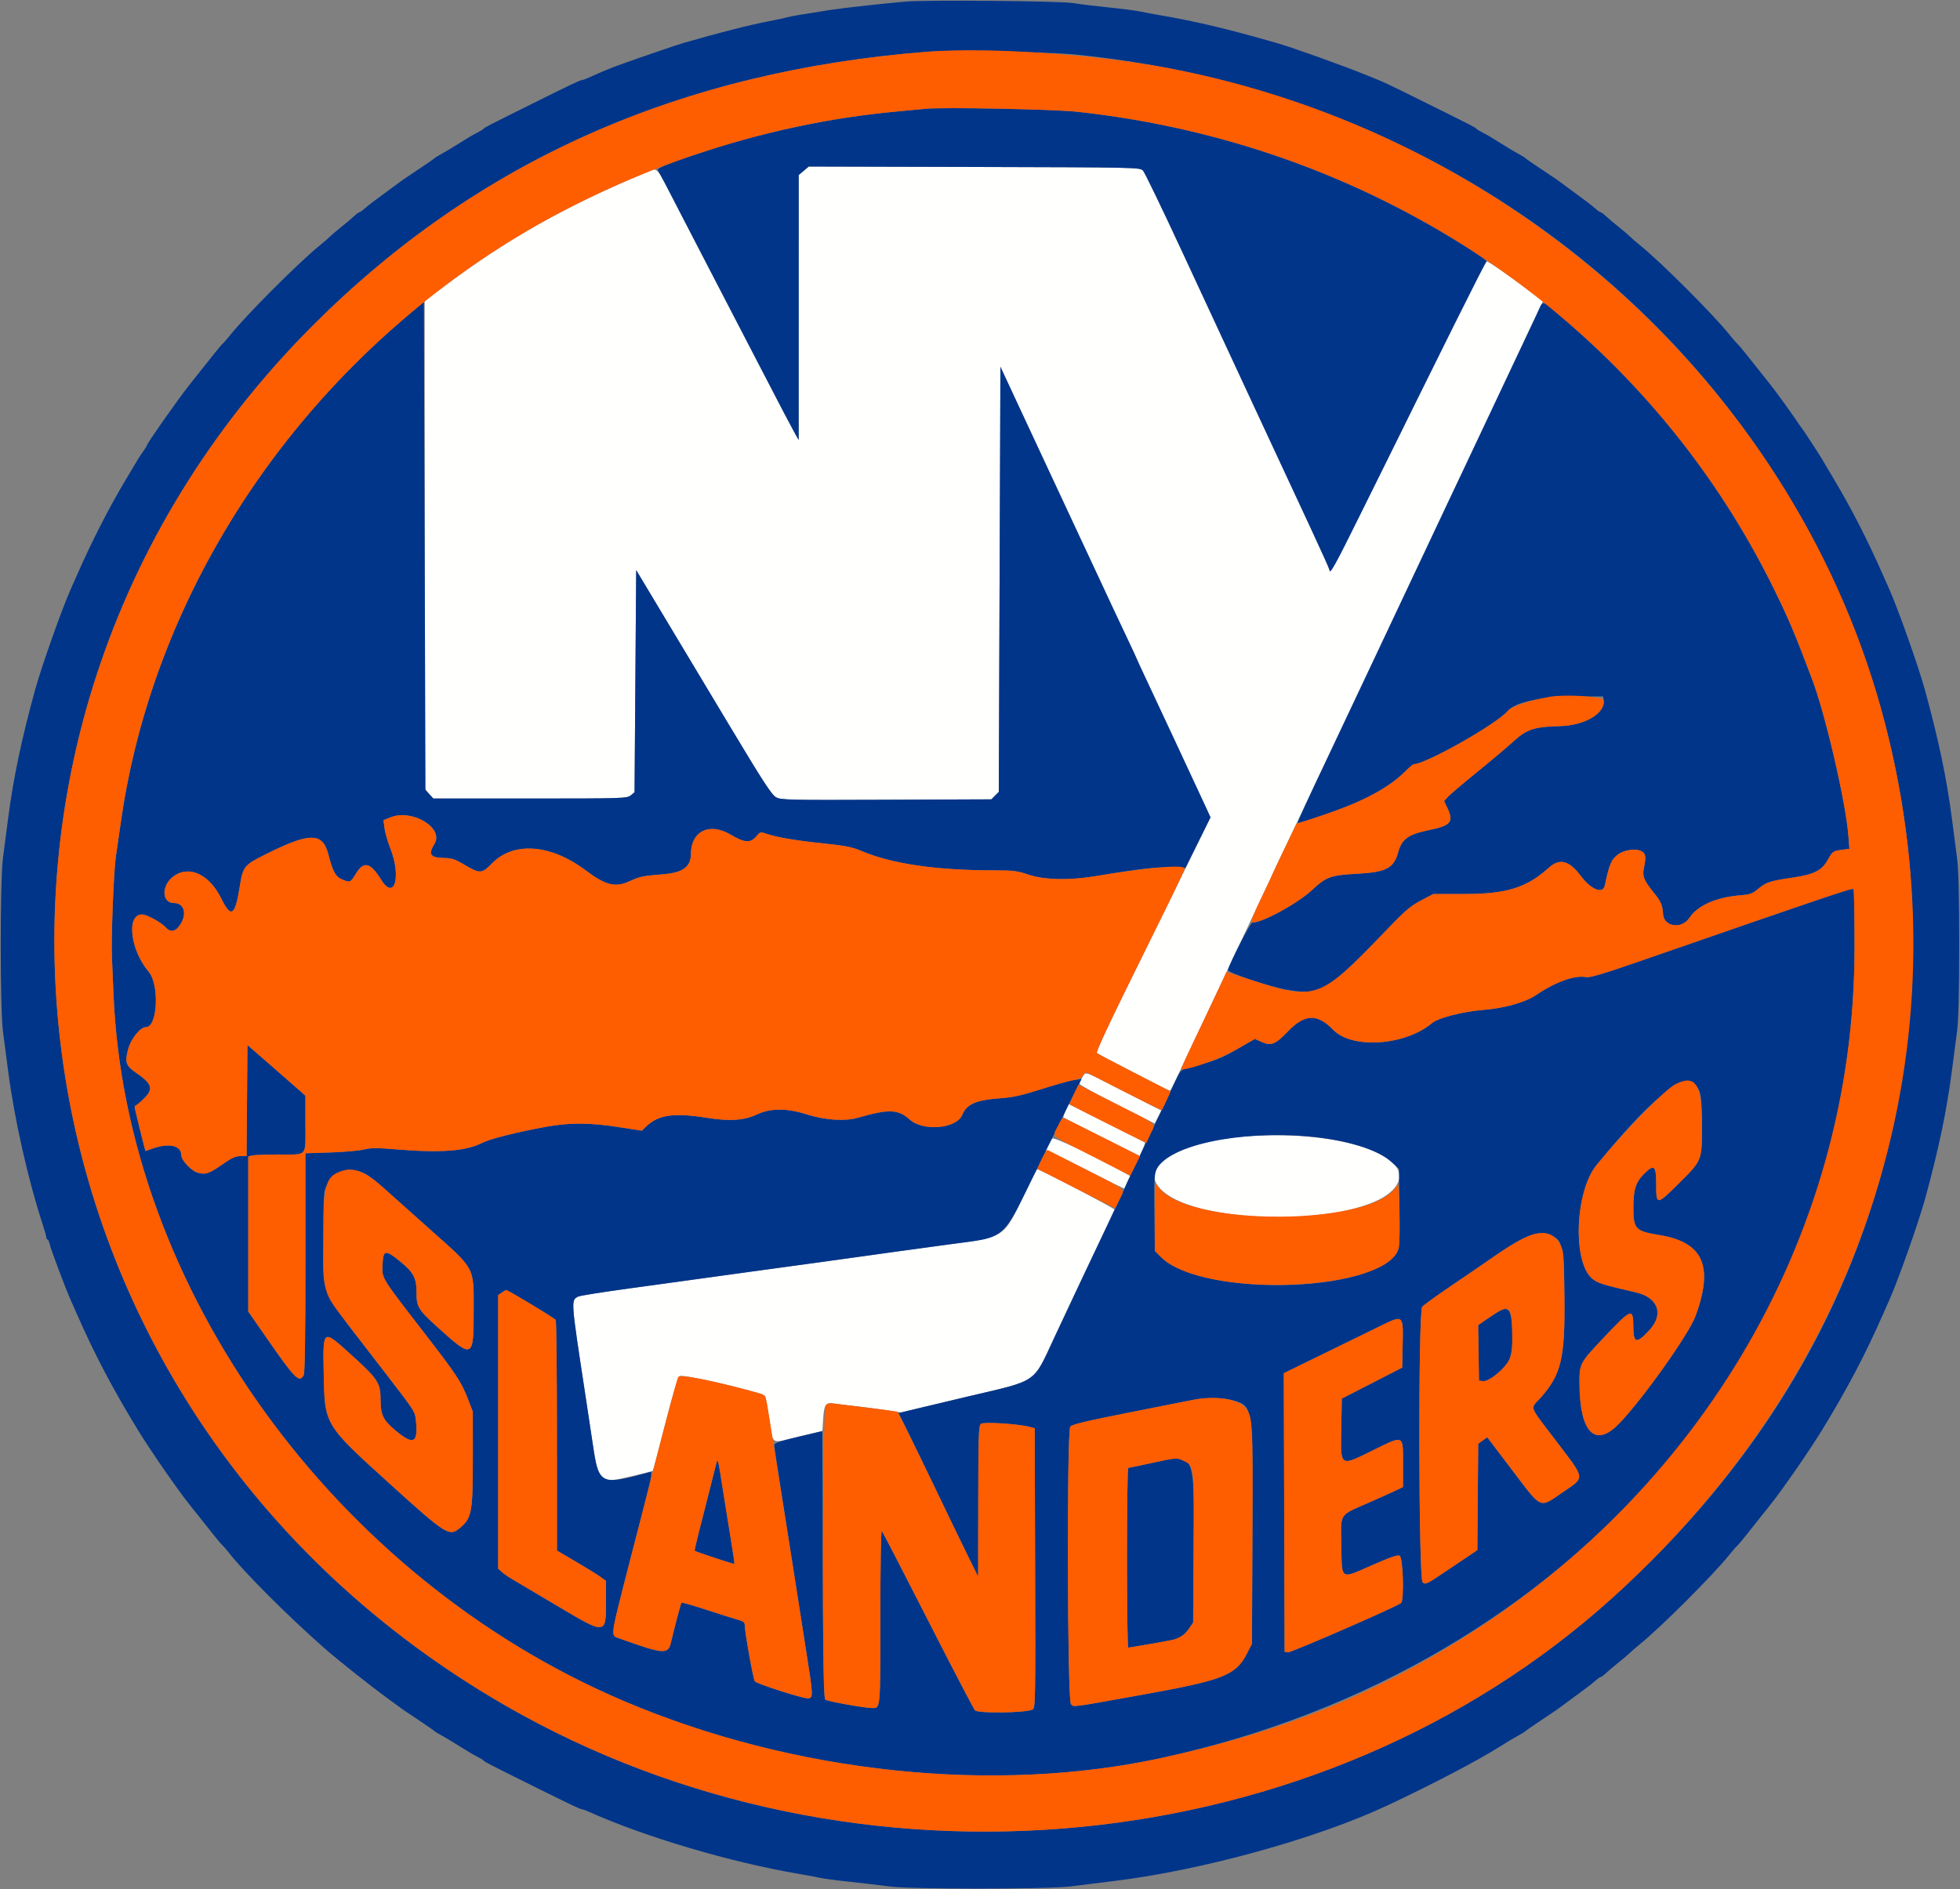
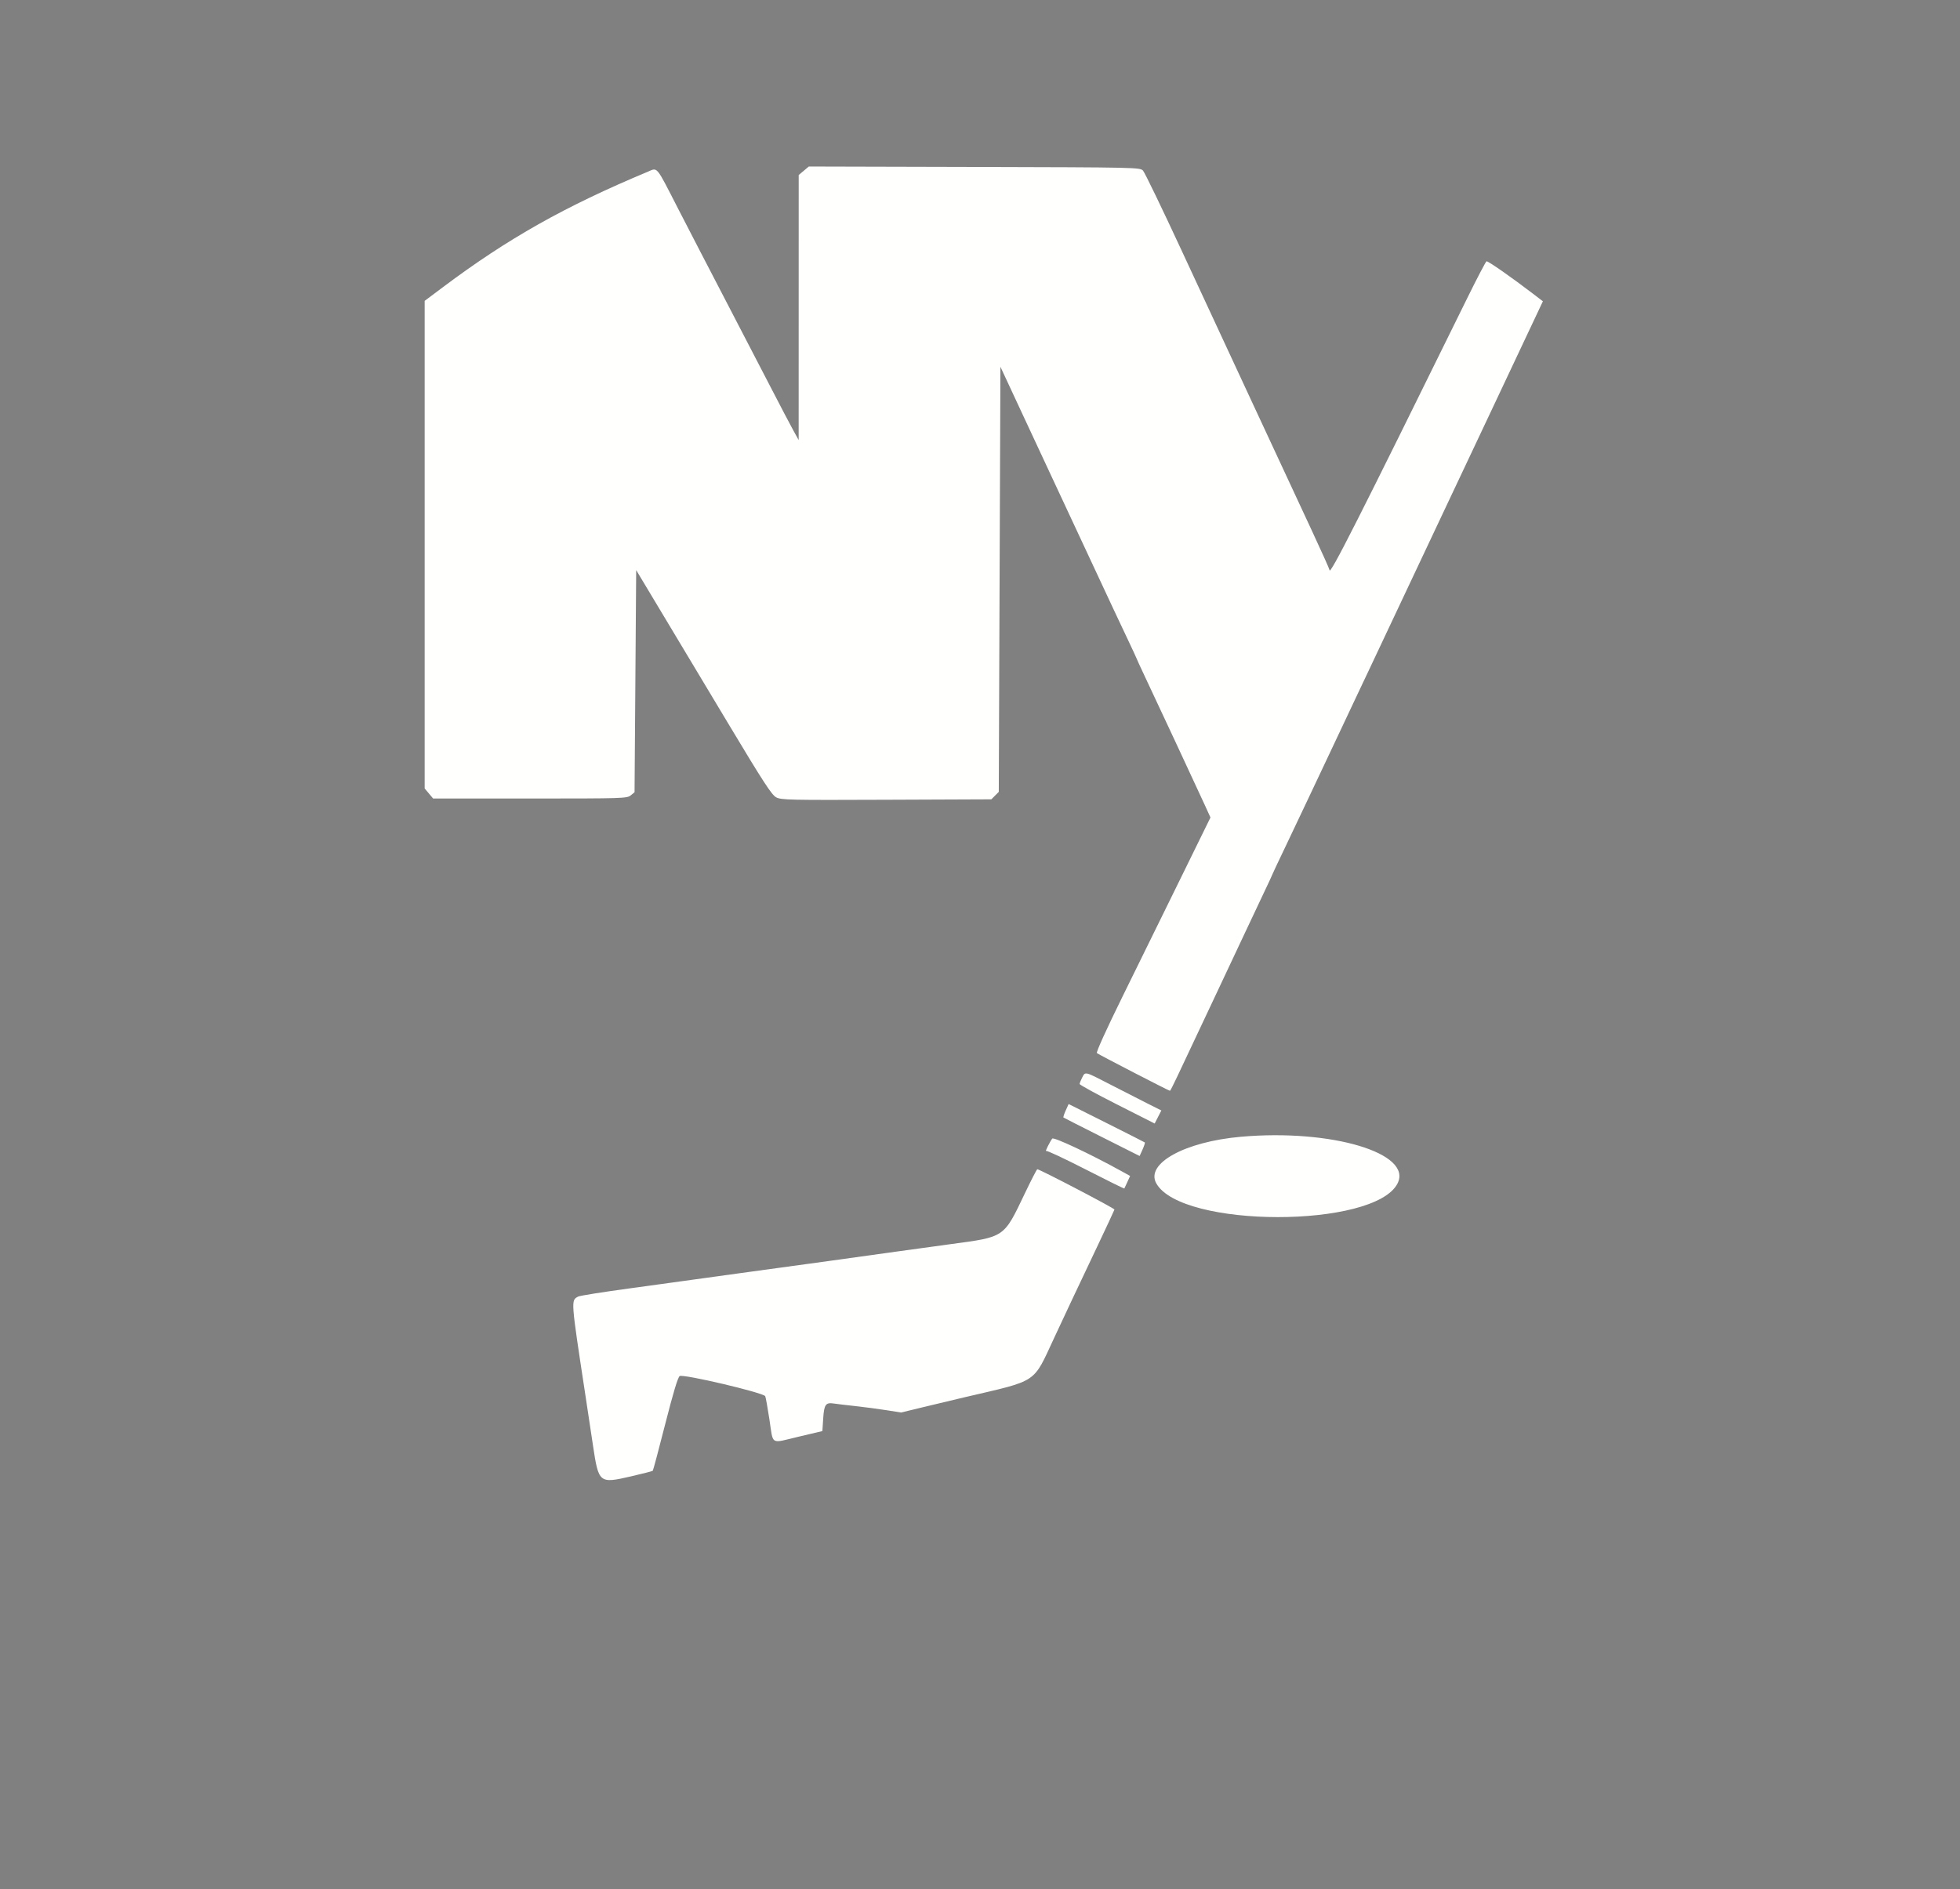
<svg xmlns="http://www.w3.org/2000/svg" id="svg" version="1.1" width="400" height="385.667" viewBox="0, 0, 400,385.667">
  <rect x="0" y="0" width="400" height="385.667" fill="#808080" stroke="none" />
  <g id="svgg">
    <path id="path0" d="M164.031 34.858 L 163.000 35.726 162.996 62.780 L 162.992 89.833 161.888 87.833 C 161.280 86.733,159.236 82.833,157.344 79.167 C 155.452 75.500,151.249 67.400,148.004 61.167 C 144.758 54.933,140.410 46.533,138.340 42.500 C 133.782 33.615,134.262 34.193,132.167 35.069 C 115.258 42.138,103.634 48.690,90.417 58.603 L 86.667 61.415 86.667 111.182 L 86.667 160.949 87.530 161.974 L 88.393 163.000 108.159 163.000 C 127.124 163.000,127.958 162.974,128.713 162.363 L 129.500 161.726 129.667 139.051 L 129.833 116.376 135.070 125.105 C 137.950 129.905,144.130 140.208,148.803 148.000 C 155.796 159.661,157.494 162.270,158.399 162.753 C 159.422 163.299,161.013 163.334,180.908 163.253 L 202.315 163.167 203.074 162.407 L 203.833 161.648 204.000 118.258 L 204.167 74.868 207.805 82.684 C 209.806 86.983,212.634 93.050,214.090 96.167 C 217.570 103.617,218.279 105.137,222.412 114.000 C 227.399 124.696,227.869 125.699,230.045 130.290 C 231.120 132.558,232.000 134.457,232.000 134.511 C 232.000 134.565,232.733 136.160,233.628 138.055 C 235.957 142.982,244.358 161.005,245.810 164.187 L 247.035 166.874 240.831 179.520 C 237.419 186.476,232.134 197.232,229.087 203.423 C 225.782 210.138,223.672 214.794,223.857 214.963 C 224.158 215.239,238.541 222.667,238.773 222.667 C 238.837 222.667,239.506 221.354,240.259 219.750 C 243.496 212.855,245.250 209.135,247.996 203.333 C 249.601 199.942,252.000 194.842,253.326 192.000 C 254.652 189.158,256.621 184.983,257.702 182.721 C 258.783 180.459,259.667 178.560,259.667 178.500 C 259.667 178.441,260.807 176.016,262.201 173.113 C 263.596 170.209,265.754 165.658,266.999 163.000 C 268.243 160.342,270.120 156.367,271.170 154.167 C 272.219 151.967,273.493 149.267,274.000 148.167 C 274.507 147.067,275.744 144.442,276.749 142.333 C 277.754 140.225,279.066 137.450,279.665 136.167 C 280.263 134.883,283.940 127.083,287.836 118.833 C 291.731 110.583,295.445 102.708,296.089 101.333 C 296.733 99.958,298.043 97.183,299.001 95.167 C 299.959 93.150,302.543 87.675,304.742 83.000 C 306.942 78.325,309.310 73.300,310.004 71.833 C 310.697 70.367,312.077 67.442,313.070 65.333 L 314.875 61.500 312.914 60.000 C 308.522 56.641,303.792 53.333,303.380 53.333 C 303.248 53.333,301.461 56.746,299.410 60.917 C 277.084 106.306,271.333 117.661,271.333 116.361 C 271.333 116.193,269.666 112.480,267.629 108.111 C 262.233 96.540,249.358 68.841,241.083 51.000 C 237.129 42.475,233.614 35.200,233.271 34.833 C 232.657 34.176,232.160 34.165,198.855 34.079 L 165.062 33.991 164.031 34.858 M220.842 219.983 C 220.562 220.524,220.333 221.107,220.333 221.278 C 220.333 221.449,223.779 223.334,227.991 225.467 L 235.648 229.344 236.328 228.011 L 237.008 226.677 234.087 225.210 C 232.481 224.403,229.099 222.675,226.571 221.371 C 221.280 218.641,221.508 218.696,220.842 219.983 M217.491 226.686 C 217.164 227.412,216.957 228.055,217.031 228.115 C 217.106 228.174,220.634 229.966,224.872 232.098 L 232.577 235.973 233.174 234.650 C 233.502 233.922,233.710 233.273,233.635 233.208 C 233.561 233.142,230.032 231.351,225.793 229.227 L 218.087 225.365 217.491 226.686 M253.249 232.046 C 241.782 233.058,233.705 237.513,235.984 241.568 C 241.127 250.718,280.469 250.751,285.197 241.609 C 288.403 235.409,271.717 230.414,253.249 232.046 M214.744 232.423 C 214.305 232.973,213.183 235.228,213.493 234.937 C 213.627 234.810,217.260 236.510,221.564 238.714 C 225.869 240.917,229.420 242.671,229.455 242.610 C 229.491 242.550,229.771 241.948,230.077 241.273 L 230.634 240.045 228.900 239.086 C 222.574 235.584,215.047 232.042,214.744 232.423 M209.167 243.575 C 204.802 252.710,205.161 252.464,194.000 253.967 C 189.692 254.547,184.667 255.237,182.833 255.502 C 178.981 256.057,160.360 258.626,151.333 259.848 C 147.942 260.307,143.592 260.908,141.667 261.183 C 139.742 261.458,133.764 262.282,128.384 263.014 C 123.003 263.746,118.332 264.489,118.002 264.665 C 116.495 265.472,116.467 265.087,119.474 284.833 C 119.921 287.767,120.611 292.342,121.008 295.000 C 122.169 302.771,122.282 302.864,128.712 301.385 C 131.103 300.835,133.131 300.314,133.218 300.227 C 133.305 300.140,134.454 295.832,135.771 290.653 C 137.401 284.246,138.341 281.127,138.713 280.893 C 139.437 280.439,155.714 284.267,156.165 284.998 C 156.262 285.154,156.646 287.275,157.019 289.712 C 157.847 295.115,157.103 294.664,162.920 293.287 L 167.833 292.124 168.000 289.549 C 168.184 286.701,168.510 286.242,170.167 286.500 C 170.717 286.585,172.667 286.818,174.500 287.017 C 176.333 287.216,179.198 287.594,180.866 287.857 L 183.900 288.335 188.533 287.210 C 191.082 286.591,194.892 285.681,197.000 285.188 C 212.009 281.680,210.741 282.527,215.152 273.068 C 218.291 266.339,218.763 265.336,223.745 254.833 C 225.745 250.617,227.408 247.049,227.441 246.906 C 227.494 246.669,212.142 238.650,211.692 238.679 C 211.586 238.686,210.450 240.889,209.167 243.575 " stroke="none" fill="#fffffe" fill-rule="evenodd" />
-     <path id="path1" d="M184.833 0.322 C 180.890 0.655,171.984 1.638,169.667 1.996 C 164.154 2.847,161.113 3.363,160.678 3.522 C 160.409 3.621,158.684 3.992,156.845 4.348 C 152.846 5.122,146.765 6.671,139.500 8.766 C 138.044 9.185,131.164 11.545,126.167 13.338 C 124.633 13.889,122.805 14.651,120.116 15.861 C 119.539 16.121,118.948 16.333,118.805 16.333 C 118.437 16.333,116.479 17.263,108.711 21.125 C 99.516 25.696,98.859 26.035,98.667 26.303 C 98.575 26.430,97.975 26.793,97.333 27.109 C 96.692 27.426,95.117 28.356,93.833 29.178 C 92.550 30.000,90.900 30.991,90.167 31.381 C 89.433 31.771,88.758 32.184,88.667 32.300 C 88.575 32.416,87.150 33.405,85.500 34.499 C 83.850 35.593,82.350 36.602,82.167 36.741 C 81.373 37.344,77.019 40.559,76.174 41.167 C 75.664 41.533,74.869 42.171,74.408 42.583 C 73.947 42.996,73.462 43.333,73.330 43.333 C 73.199 43.333,72.733 43.676,72.295 44.095 C 71.858 44.514,70.675 45.513,69.667 46.315 C 68.658 47.117,67.607 48.012,67.330 48.303 C 67.052 48.595,66.152 49.375,65.330 50.037 C 61.131 53.416,50.416 64.129,47.079 68.282 C 46.394 69.135,45.654 69.983,45.436 70.167 C 45.103 70.445,43.819 72.036,38.567 78.673 C 36.317 81.518,30.000 90.515,30.000 90.877 C 30.000 90.969,29.662 91.522,29.249 92.106 C 28.409 93.293,28.480 93.177,25.614 98.000 C 22.084 103.942,18.760 110.455,15.662 117.500 C 15.259 118.417,14.728 119.617,14.481 120.167 C 12.653 124.245,8.490 135.995,7.160 140.833 C 4.379 150.950,2.743 158.743,1.666 167.000 C 1.319 169.658,0.840 173.333,0.601 175.167 C -0.001 179.786,-0.001 205.881,0.601 210.500 C 0.840 212.333,1.319 216.008,1.666 218.667 C 2.940 228.437,5.738 240.870,8.679 249.832 C 9.100 251.115,9.444 252.353,9.444 252.582 C 9.444 252.812,9.558 253.000,9.696 253.000 C 9.834 253.000,10.050 253.488,10.177 254.083 C 10.391 255.092,13.467 263.255,14.479 265.500 C 14.727 266.050,15.259 267.250,15.662 268.167 C 19.331 276.512,22.960 283.416,28.097 291.826 C 30.631 295.973,35.984 303.728,38.567 306.993 C 43.830 313.644,45.105 315.221,45.444 315.500 C 45.667 315.683,46.194 316.283,46.616 316.833 C 49.620 320.749,58.661 329.802,66.167 336.411 C 68.963 338.873,75.575 344.116,79.333 346.853 C 80.708 347.854,81.983 348.787,82.167 348.926 C 82.350 349.065,83.850 350.074,85.500 351.167 C 87.150 352.261,88.575 353.251,88.667 353.367 C 88.758 353.482,89.433 353.896,90.167 354.286 C 90.900 354.676,92.550 355.667,93.833 356.489 C 95.117 357.310,96.692 358.241,97.333 358.557 C 97.975 358.873,98.575 359.236,98.667 359.364 C 98.859 359.631,99.516 359.970,108.711 364.542 C 116.479 368.404,118.437 369.333,118.805 369.333 C 118.948 369.333,119.539 369.546,120.116 369.806 C 131.561 374.956,149.042 380.135,163.000 382.510 C 164.558 382.775,166.508 383.139,167.333 383.319 C 168.158 383.500,171.008 383.875,173.667 384.153 C 176.325 384.431,179.850 384.848,181.500 385.079 C 185.707 385.669,213.917 385.662,218.500 385.069 C 220.333 384.832,224.233 384.348,227.167 383.993 C 245.218 381.808,268.679 375.331,283.167 368.533 C 292.325 364.235,301.812 359.266,306.167 356.485 C 307.450 355.665,309.100 354.676,309.833 354.286 C 310.567 353.896,311.242 353.482,311.333 353.367 C 311.425 353.251,312.850 352.261,314.500 351.167 C 316.150 350.074,317.650 349.065,317.833 348.926 C 318.627 348.323,322.981 345.108,323.826 344.500 C 324.336 344.133,325.131 343.496,325.592 343.083 C 326.053 342.671,326.538 342.333,326.670 342.333 C 326.801 342.333,327.267 341.991,327.705 341.572 C 328.142 341.153,329.325 340.154,330.333 339.352 C 331.342 338.549,332.393 337.655,332.670 337.363 C 332.948 337.072,333.848 336.291,334.670 335.629 C 338.867 332.252,349.517 321.617,352.833 317.492 C 353.567 316.580,354.346 315.683,354.564 315.500 C 354.897 315.221,356.181 313.631,361.433 306.993 C 364.016 303.728,369.369 295.973,371.903 291.826 C 377.040 283.416,380.669 276.512,384.338 268.167 C 384.741 267.250,385.272 266.050,385.519 265.500 C 387.347 261.422,391.510 249.672,392.840 244.833 C 395.621 234.717,397.257 226.924,398.334 218.667 C 398.681 216.008,399.160 212.333,399.399 210.500 C 399.697 208.209,399.833 202.683,399.833 192.833 C 399.833 182.984,399.697 177.457,399.399 175.167 C 399.160 173.333,398.681 169.658,398.334 167.000 C 397.257 158.743,395.621 150.950,392.840 140.833 C 391.510 135.995,387.347 124.245,385.519 120.167 C 385.272 119.617,384.741 118.417,384.338 117.500 C 381.204 110.373,377.895 103.898,374.316 97.894 C 373.134 95.911,372.017 94.026,371.833 93.706 C 371.319 92.809,367.865 87.521,367.671 87.333 C 367.576 87.242,367.050 86.492,366.503 85.667 C 365.602 84.309,362.431 79.935,361.433 78.673 C 356.234 72.102,354.896 70.445,354.564 70.167 C 354.346 69.983,353.567 69.087,352.833 68.175 C 349.517 64.050,338.867 53.415,334.670 50.037 C 333.848 49.375,332.948 48.595,332.670 48.303 C 332.393 48.012,331.342 47.117,330.333 46.315 C 329.325 45.513,328.142 44.514,327.705 44.095 C 327.267 43.676,326.801 43.333,326.670 43.333 C 326.538 43.333,326.053 42.996,325.592 42.583 C 325.131 42.171,324.336 41.533,323.826 41.167 C 322.981 40.559,318.627 37.344,317.833 36.741 C 317.650 36.602,316.150 35.593,314.500 34.499 C 312.850 33.405,311.425 32.416,311.333 32.300 C 311.242 32.184,310.567 31.771,309.833 31.381 C 309.100 30.991,307.450 30.000,306.167 29.178 C 304.883 28.356,303.308 27.426,302.667 27.109 C 302.025 26.793,301.425 26.430,301.333 26.303 C 301.139 26.032,300.385 25.644,291.122 21.052 C 282.557 16.805,282.822 16.929,279.167 15.454 C 273.710 13.251,264.044 9.788,260.500 8.766 C 250.735 5.950,244.078 4.361,237.000 3.157 C 235.442 2.892,233.492 2.527,232.667 2.346 C 231.842 2.165,228.917 1.787,226.167 1.505 C 223.417 1.223,220.192 0.830,219.000 0.631 C 216.415 0.200,189.190 -0.046,184.833 0.322 M219.333 11.128 C 334.366 22.472,411.762 126.960,385.140 234.971 C 376.619 269.544,357.820 300.140,329.167 326.072 C 269.284 380.268,174.834 389.480,103.098 348.121 C -1.198 287.990,-20.336 150.767,63.818 66.475 C 97.339 32.899,138.752 14.470,189.500 10.545 C 193.735 10.218,214.148 10.616,219.333 11.128 M188.833 22.208 C 188.100 22.282,185.100 22.569,182.167 22.846 C 170.019 23.992,156.625 26.780,144.667 30.652 C 136.413 33.325,133.911 34.319,134.272 34.784 C 134.435 34.994,136.264 38.467,138.335 42.500 C 140.407 46.533,144.758 54.933,148.004 61.167 C 151.249 67.400,155.452 75.500,157.344 79.167 C 159.236 82.833,161.280 86.733,161.888 87.833 L 162.992 89.833 162.996 62.780 L 163.000 35.726 164.031 34.858 L 165.062 33.991 198.855 34.079 C 232.160 34.165,232.657 34.176,233.271 34.833 C 233.614 35.200,237.129 42.475,241.083 51.000 C 249.358 68.841,262.233 96.540,267.629 108.111 C 269.666 112.480,271.333 116.193,271.333 116.361 C 271.333 117.503,272.537 115.332,277.587 105.083 C 294.371 71.016,303.117 53.488,303.382 53.387 C 303.806 53.225,296.852 48.784,291.167 45.585 C 269.192 33.221,245.249 25.578,219.833 22.812 C 215.097 22.297,192.361 21.854,188.833 22.208 M82.524 64.993 C 51.145 91.682,30.212 128.839,24.685 167.667 C 24.306 170.325,23.840 173.546,23.649 174.825 C 23.197 177.856,22.660 191.615,22.844 195.484 C 22.922 197.143,23.065 200.450,23.160 202.833 C 25.566 262.889,68.150 321.985,127.167 347.168 C 161.901 361.990,202.999 366.325,237.333 358.790 C 321.279 340.367,378.346 273.651,378.480 193.779 C 378.491 187.149,378.391 181.615,378.258 181.482 C 378.001 181.224,373.529 182.734,333.932 196.456 C 327.149 198.807,324.440 199.605,323.727 199.462 C 321.448 199.006,317.484 200.414,313.567 203.069 C 311.300 204.607,307.071 205.804,302.667 206.156 C 298.588 206.482,293.529 207.776,292.302 208.809 C 286.767 213.466,275.931 214.209,272.059 210.197 C 268.862 206.883,266.261 206.972,262.868 210.512 C 260.293 213.200,259.429 213.554,257.516 212.708 L 256.091 212.078 252.402 214.200 C 248.981 216.169,247.897 216.580,242.385 218.002 C 240.982 218.364,240.895 218.467,239.595 221.271 C 238.857 222.864,237.461 225.817,236.494 227.833 C 235.526 229.850,233.594 233.878,232.201 236.785 C 230.807 239.691,229.667 242.134,229.667 242.214 C 229.667 242.293,228.901 243.965,227.964 245.929 C 223.570 255.147,218.949 264.936,215.154 273.068 C 210.750 282.506,211.975 281.663,197.833 284.994 C 195.450 285.555,191.222 286.561,188.437 287.228 L 183.375 288.441 184.050 289.764 C 184.886 291.403,190.259 302.512,193.353 309.000 C 194.621 311.658,196.549 315.633,197.639 317.833 L 199.620 321.833 199.643 306.457 C 199.664 292.924,199.729 291.030,200.189 290.648 C 200.729 290.200,207.823 290.648,210.167 291.279 L 211.167 291.548 211.252 320.095 C 211.332 347.026,211.304 348.659,210.752 348.953 C 209.428 349.657,199.548 349.798,198.968 349.121 C 198.675 348.779,194.347 340.475,189.350 330.667 C 184.354 320.858,180.131 312.691,179.966 312.517 C 179.789 312.329,179.667 319.477,179.667 330.033 C 179.667 349.061,179.701 348.668,178.017 348.665 C 176.460 348.663,168.853 347.293,168.425 346.938 C 168.093 346.662,167.986 340.807,167.919 319.355 L 167.833 292.121 162.917 293.286 C 159.161 294.177,158.000 294.575,158.001 294.976 C 158.001 295.264,158.844 300.825,159.874 307.333 C 160.904 313.842,162.021 320.967,162.356 323.167 C 162.691 325.367,163.628 331.367,164.439 336.500 C 166.019 346.505,166.024 346.667,164.764 346.667 C 163.652 346.667,154.439 343.699,154.048 343.215 C 153.728 342.818,152.000 333.203,152.000 331.816 C 152.000 331.186,151.747 330.956,150.750 330.684 C 150.063 330.496,147.188 329.590,144.361 328.671 C 141.535 327.751,139.159 327.063,139.081 327.142 C 138.945 327.277,137.634 332.242,136.944 335.228 C 136.354 337.781,135.508 337.719,126.417 334.454 C 124.489 333.761,124.193 335.379,131.146 308.568 C 132.932 301.683,133.196 300.329,132.728 300.460 C 122.614 303.293,122.220 303.110,121.008 295.000 C 120.611 292.342,119.921 287.767,119.474 284.833 C 116.467 265.087,116.495 265.472,118.002 264.665 C 118.332 264.489,123.003 263.746,128.384 263.014 C 133.764 262.282,139.742 261.458,141.667 261.183 C 143.592 260.908,147.942 260.307,151.333 259.848 C 160.233 258.644,178.939 256.063,182.833 255.502 C 184.667 255.239,189.617 254.564,193.833 254.003 C 205.581 252.441,204.296 253.554,211.635 238.587 C 214.536 232.672,217.765 226.127,218.811 224.042 L 220.714 220.251 219.107 220.489 C 218.223 220.619,215.250 221.450,212.500 222.334 C 208.639 223.575,206.778 223.993,204.333 224.168 C 199.179 224.536,197.293 225.349,196.358 227.607 C 195.199 230.405,188.385 230.996,185.660 228.534 C 183.304 226.405,181.385 226.342,175.000 228.183 C 172.429 228.925,168.302 228.645,164.667 227.483 C 160.622 226.190,157.237 226.189,154.500 227.480 C 151.850 228.730,148.927 228.923,144.154 228.165 C 137.506 227.108,134.378 227.556,131.910 229.920 L 130.988 230.803 126.242 230.068 C 120.380 229.160,116.258 229.140,111.500 229.998 C 105.691 231.044,99.959 232.488,98.381 233.301 C 95.115 234.985,89.862 235.375,80.763 234.611 C 76.933 234.289,75.688 234.297,74.263 234.649 C 73.293 234.889,70.212 235.159,67.417 235.250 L 62.333 235.414 62.333 257.729 C 62.333 272.474,62.216 280.263,61.988 280.689 C 61.082 282.382,60.282 281.576,54.250 272.882 L 50.667 267.718 50.667 251.898 L 50.667 236.078 51.417 235.877 C 51.829 235.766,54.217 235.674,56.723 235.671 C 62.921 235.665,62.333 236.315,62.333 229.472 L 62.333 223.683 61.250 222.707 C 60.654 222.171,57.992 219.839,55.333 217.525 L 50.500 213.317 50.412 224.658 L 50.325 236.000 49.061 236.000 C 48.105 236.000,47.289 236.357,45.713 237.467 C 42.732 239.566,41.925 239.850,40.306 239.365 C 39.014 238.977,37.000 236.823,37.000 235.828 C 37.000 233.805,34.533 233.253,31.023 234.492 L 29.683 234.965 29.348 233.720 C 29.036 232.561,27.817 227.567,27.525 226.250 C 27.454 225.929,27.514 225.667,27.658 225.667 C 27.802 225.667,28.538 225.067,29.293 224.334 C 31.404 222.285,31.115 221.287,27.738 218.962 C 25.681 217.546,25.438 216.813,26.151 214.179 C 26.744 211.989,28.624 209.667,29.805 209.667 C 32.170 209.667,32.575 200.987,30.332 198.341 C 26.583 193.918,25.742 186.658,28.980 186.670 C 29.961 186.673,32.865 188.254,33.802 189.295 C 34.811 190.416,35.866 190.199,36.829 188.673 C 38.215 186.477,37.559 184.333,35.500 184.333 C 32.967 184.333,32.910 180.737,35.413 178.884 C 38.587 176.535,42.728 178.466,45.167 183.431 C 47.145 187.458,47.960 186.977,48.884 181.235 C 49.592 176.837,49.750 176.632,54.093 174.452 C 63.271 169.847,65.852 169.853,67.038 174.485 C 67.930 177.967,68.481 178.956,69.845 179.526 C 71.454 180.199,71.499 180.180,72.635 178.333 C 74.254 175.702,75.589 176.025,77.796 179.583 C 80.515 183.966,81.948 178.941,79.642 173.114 C 79.123 171.801,78.599 169.983,78.478 169.072 L 78.259 167.417 79.796 166.830 C 84.278 165.118,90.643 169.014,88.665 172.258 C 87.344 174.425,87.802 175.093,90.639 175.139 C 92.166 175.164,92.882 175.396,94.632 176.436 C 97.961 178.414,98.303 178.402,100.420 176.234 C 104.811 171.736,112.378 172.296,119.500 177.646 C 123.646 180.760,125.602 181.233,128.584 179.845 C 130.528 178.940,131.292 178.782,135.167 178.483 C 139.370 178.158,140.989 176.990,141.007 174.267 C 141.038 169.653,144.813 167.823,149.077 170.356 C 151.926 172.049,153.143 172.143,154.312 170.762 C 155.146 169.777,155.197 169.764,156.446 170.203 C 158.480 170.917,162.516 171.597,168.215 172.184 C 172.485 172.625,173.933 172.913,175.756 173.686 C 182.035 176.348,191.052 177.667,202.972 177.667 C 206.793 177.667,207.633 177.773,209.910 178.546 C 213.034 179.607,218.179 179.736,223.333 178.883 C 232.818 177.314,235.828 176.960,238.802 177.060 L 241.935 177.167 244.492 172.000 L 247.050 166.833 245.815 164.167 C 243.194 158.510,235.179 141.336,233.628 138.055 C 232.733 136.160,232.000 134.565,232.000 134.511 C 232.000 134.457,231.120 132.558,230.045 130.290 C 227.869 125.699,227.399 124.696,222.412 114.000 C 218.279 105.137,217.570 103.617,214.090 96.167 C 212.634 93.050,209.806 86.983,207.805 82.684 L 204.167 74.868 204.000 118.258 L 203.833 161.648 203.074 162.407 L 202.315 163.167 180.908 163.253 C 161.013 163.334,159.422 163.299,158.399 162.753 C 157.494 162.270,155.796 159.661,148.803 148.000 C 144.130 140.208,137.950 129.905,135.070 125.105 L 129.833 116.376 129.667 139.051 L 129.500 161.726 128.713 162.363 C 127.958 162.974,127.124 163.000,108.188 163.000 L 88.450 163.000 87.641 162.140 L 86.833 161.280 86.667 111.446 L 86.500 61.612 82.524 64.993 M313.655 64.083 C 313.044 65.412,311.615 68.450,310.480 70.833 C 309.345 73.217,306.762 78.692,304.740 83.000 C 302.718 87.308,300.136 92.783,299.001 95.167 C 297.867 97.550,296.484 100.475,295.929 101.667 C 295.373 102.858,291.732 110.583,287.836 118.833 C 283.940 127.083,280.298 134.808,279.742 136.000 C 279.186 137.192,277.947 139.817,276.989 141.833 C 276.032 143.850,274.686 146.700,273.999 148.167 C 273.312 149.633,272.108 152.183,271.323 153.833 C 267.025 162.868,264.746 167.848,264.855 167.961 C 265.052 168.166,273.233 165.354,276.463 163.971 C 280.530 162.229,284.369 159.846,286.478 157.754 C 287.451 156.789,288.357 156.000,288.493 156.000 C 290.950 156.000,305.515 147.759,307.689 145.139 C 309.185 143.337,314.513 142.195,321.500 142.180 L 327.167 142.167 327.276 142.935 C 327.651 145.581,323.441 148.090,318.408 148.218 C 313.070 148.355,311.580 148.850,308.774 151.421 C 307.523 152.567,304.250 155.327,301.500 157.554 C 298.750 159.781,296.097 162.030,295.605 162.552 L 294.711 163.500 295.344 164.833 C 296.740 167.772,296.146 168.516,291.667 169.438 C 287.405 170.314,286.068 171.273,285.341 173.972 C 284.468 177.214,282.904 178.034,276.988 178.354 C 271.581 178.646,270.654 178.978,267.802 181.647 C 264.837 184.420,257.683 188.333,255.578 188.333 C 255.174 188.333,250.897 196.651,250.591 198.031 C 250.480 198.534,259.125 201.435,262.450 202.010 C 269.611 203.249,270.783 202.540,283.500 189.289 C 286.778 185.873,287.952 184.884,290.000 183.810 L 292.500 182.500 299.000 182.491 C 307.468 182.479,311.589 181.191,316.049 177.162 C 318.311 175.119,320.197 175.601,322.652 178.852 C 324.750 181.631,327.133 182.561,327.513 180.750 C 328.437 176.343,328.854 175.387,330.300 174.357 C 331.553 173.465,333.897 173.162,335.000 173.751 C 335.874 174.217,335.969 174.906,335.483 177.246 C 335.151 178.843,335.475 179.676,337.333 182.000 C 339.043 184.139,339.251 184.606,339.410 186.667 C 339.605 189.200,343.233 189.692,344.755 187.391 C 346.429 184.863,350.126 183.198,355.000 182.778 C 357.188 182.589,357.662 182.425,358.798 181.458 C 360.389 180.105,361.220 179.828,365.646 179.177 C 370.268 178.497,371.756 177.755,373.035 175.490 C 373.987 173.803,374.105 173.715,375.728 173.492 L 377.426 173.258 377.217 170.537 C 376.699 163.800,372.563 145.935,369.859 138.754 C 366.405 129.582,365.116 126.523,362.170 120.500 C 351.573 98.843,336.766 79.934,318.110 64.238 C 314.444 61.154,314.992 61.173,313.655 64.083 M345.628 221.210 C 347.075 222.224,347.333 223.530,347.333 229.836 C 347.333 237.004,347.412 236.814,342.393 241.792 C 338.111 246.039,338.000 246.039,338.000 241.803 C 338.000 238.020,337.624 237.610,335.771 239.373 C 333.858 241.191,333.349 242.673,333.341 246.442 C 333.331 250.893,333.718 251.305,338.667 252.114 C 347.600 253.574,349.760 258.419,346.032 268.633 C 344.669 272.367,334.971 285.987,330.301 290.725 C 325.464 295.633,322.363 292.340,322.340 282.272 C 322.331 278.371,322.405 278.233,327.249 273.098 C 332.979 267.026,333.313 266.902,333.333 270.833 C 333.351 274.240,333.985 274.371,336.619 271.513 C 339.627 268.250,338.399 264.853,333.833 263.804 C 327.295 262.301,326.175 261.958,325.081 261.124 C 320.884 257.922,321.365 243.265,325.847 237.795 C 336.563 224.718,342.968 219.347,345.628 221.210 M267.182 231.991 C 274.711 232.671,281.154 234.658,283.907 237.149 L 285.500 238.591 285.603 246.045 C 285.724 254.711,285.650 255.298,284.279 256.670 C 276.707 264.241,244.534 264.200,236.943 256.610 L 235.702 255.368 235.601 247.601 C 235.514 240.891,235.576 239.672,236.058 238.646 C 238.314 233.846,252.981 230.710,267.182 231.991 M74.614 239.646 C 75.285 239.992,76.884 241.226,78.169 242.387 C 79.453 243.549,83.755 247.394,87.729 250.930 C 97.111 259.280,96.667 258.455,96.667 267.542 C 96.667 277.442,96.540 277.494,89.059 270.697 C 85.360 267.336,85.000 266.726,85.000 263.817 C 85.000 260.862,84.407 259.742,81.647 257.484 C 78.638 255.022,78.197 255.109,78.070 258.189 C 77.954 261.017,77.642 260.508,86.563 272.055 C 93.225 280.678,94.166 282.108,95.554 285.720 L 96.494 288.167 96.497 297.833 C 96.500 308.600,96.267 309.875,93.930 311.841 C 91.676 313.738,91.195 313.437,79.384 302.735 C 66.242 290.828,66.256 290.851,66.070 280.608 C 65.896 271.052,65.734 271.155,71.989 276.833 C 77.107 281.480,77.667 282.350,77.667 285.664 C 77.667 288.858,78.198 289.932,80.868 292.134 C 84.345 295.002,85.296 294.575,84.910 290.318 C 84.707 288.081,84.947 288.466,78.690 280.333 C 64.431 261.800,66.000 265.226,66.000 252.615 C 66.000 244.121,66.055 243.199,66.634 242.070 C 68.292 238.838,71.284 237.929,74.614 239.646 M316.680 252.174 C 318.927 253.336,319.155 254.448,319.270 264.812 C 319.408 277.317,318.624 280.599,314.350 285.387 C 312.264 287.725,311.832 286.574,317.697 294.308 C 323.610 302.105,323.527 301.458,318.998 304.567 C 314.094 307.933,314.781 308.225,308.678 300.183 L 303.523 293.390 302.599 294.048 L 301.676 294.706 301.588 305.565 L 301.500 316.425 296.361 319.879 C 290.827 323.599,291.070 323.473,290.333 323.007 C 289.497 322.478,289.410 267.700,290.244 266.752 C 290.568 266.384,293.233 264.458,296.167 262.473 C 299.100 260.487,303.075 257.763,305.000 256.419 C 311.267 252.045,314.299 250.942,316.680 252.174 M108.333 266.200 C 110.992 267.775,113.277 269.237,113.412 269.449 C 113.546 269.660,113.659 280.337,113.662 293.175 L 113.667 316.516 117.583 318.817 C 119.737 320.083,121.987 321.474,122.583 321.909 L 123.667 322.701 123.667 326.872 C 123.667 333.791,123.770 333.784,113.416 327.622 C 109.062 325.031,104.975 322.607,104.333 322.235 C 103.692 321.863,102.829 321.257,102.417 320.888 L 101.667 320.217 101.667 292.294 L 101.667 264.371 102.408 263.852 C 103.386 263.167,102.873 262.963,108.333 266.200 M306.240 267.490 C 305.740 267.749,304.506 268.533,303.497 269.231 L 301.663 270.500 301.748 276.167 L 301.833 281.833 302.667 281.925 C 303.913 282.062,307.228 279.323,308.042 277.482 C 308.996 275.326,308.840 268.138,307.825 267.466 C 307.257 267.089,307.005 267.093,306.240 267.490 M286.259 274.433 L 286.167 279.167 280.000 282.333 L 273.833 285.500 273.738 291.167 C 273.595 299.692,273.251 299.445,280.398 295.950 C 286.594 292.920,286.333 292.787,286.333 298.979 L 286.333 303.543 285.083 304.151 C 284.396 304.485,281.808 305.650,279.333 306.739 C 273.137 309.466,273.634 308.692,273.742 315.439 C 273.859 322.674,273.434 322.398,280.010 319.506 C 283.799 317.840,285.267 317.339,285.650 317.579 C 286.347 318.019,286.596 326.716,285.926 327.229 C 284.818 328.076,263.516 337.359,262.886 337.269 L 262.167 337.167 262.081 308.735 L 261.996 280.303 269.748 276.524 C 274.012 274.445,279.203 271.905,281.285 270.879 C 286.465 268.326,286.379 268.265,286.259 274.433 M251.581 285.839 C 255.767 287.082,255.712 286.704,255.597 313.276 L 255.500 335.548 254.494 337.515 C 252.222 341.956,249.710 342.956,233.500 345.874 C 218.001 348.664,219.218 348.504,218.554 347.840 C 217.815 347.101,217.690 292.218,218.425 291.213 C 218.747 290.773,221.627 290.083,230.341 288.359 C 236.662 287.109,242.583 285.934,243.500 285.749 C 246.041 285.235,249.686 285.276,251.581 285.839 M234.833 298.685 C 232.450 299.201,230.387 299.633,230.250 299.645 C 230.112 299.657,230.000 307.917,230.000 318.000 C 230.000 328.083,230.112 336.332,230.250 336.331 C 230.533 336.329,237.215 335.165,239.000 334.808 C 240.674 334.473,241.747 333.774,242.682 332.410 L 243.500 331.216 243.593 315.944 C 243.715 295.926,244.098 296.679,234.833 298.685 M146.160 298.833 C 146.020 299.383,145.337 302.083,144.643 304.833 C 143.949 307.583,142.998 311.323,142.528 313.143 C 142.059 314.963,141.726 316.504,141.788 316.566 C 141.980 316.758,149.778 319.333,149.875 319.236 C 149.925 319.186,149.678 317.425,149.326 315.322 C 148.974 313.220,148.228 308.575,147.668 305.000 C 146.493 297.495,146.498 297.512,146.160 298.833 " stroke="none" fill="#00358a" fill-rule="evenodd" />
-     <path id="path2" d="M189.500 10.545 C 138.752 14.470,97.339 32.899,63.818 66.475 C -20.336 150.767,-1.198 287.990,103.098 348.121 C 174.834 389.480,269.284 380.268,329.167 326.072 C 381.103 279.068,401.609 213.112,384.672 147.540 C 367.336 80.419,309.102 27.232,238.333 13.883 C 223.488 11.083,201.757 9.597,189.500 10.545 M219.833 22.812 C 282.240 29.603,335.622 66.240,362.170 120.500 C 365.116 126.523,366.405 129.582,369.859 138.754 C 372.563 145.935,376.699 163.800,377.217 170.537 L 377.426 173.258 375.728 173.492 C 374.105 173.715,373.987 173.803,373.035 175.490 C 371.756 177.755,370.268 178.497,365.646 179.177 C 361.220 179.828,360.389 180.105,358.798 181.458 C 357.662 182.425,357.188 182.589,355.000 182.778 C 350.126 183.198,346.429 184.863,344.755 187.391 C 343.233 189.692,339.605 189.200,339.410 186.667 C 339.251 184.606,339.043 184.139,337.333 182.000 C 335.475 179.676,335.151 178.843,335.483 177.246 C 335.969 174.906,335.874 174.217,335.000 173.751 C 333.897 173.162,331.553 173.465,330.300 174.357 C 328.854 175.387,328.437 176.343,327.513 180.750 C 327.133 182.561,324.750 181.631,322.652 178.852 C 320.197 175.601,318.311 175.119,316.049 177.162 C 311.589 181.191,307.468 182.479,299.000 182.491 L 292.500 182.500 290.000 183.810 C 287.952 184.884,286.778 185.873,283.500 189.289 C 269.217 204.172,268.704 204.367,255.294 200.020 L 250.296 198.399 249.518 200.116 C 249.090 201.061,247.844 203.708,246.749 206.000 C 241.622 216.732,240.885 218.337,241.092 218.331 C 243.054 218.276,249.236 216.022,252.367 214.220 L 256.091 212.078 257.516 212.708 C 259.429 213.554,260.293 213.200,262.868 210.512 C 266.261 206.972,268.862 206.883,272.059 210.197 C 275.931 214.209,286.767 213.466,292.302 208.809 C 293.529 207.776,298.588 206.482,302.667 206.156 C 307.071 205.804,311.300 204.607,313.567 203.069 C 317.484 200.414,321.448 199.006,323.727 199.462 C 324.440 199.605,327.149 198.807,333.932 196.456 C 373.529 182.734,378.001 181.224,378.258 181.482 C 378.391 181.615,378.491 187.149,378.480 193.779 C 378.381 252.984,345.921 307.313,292.167 338.244 C 275.480 347.846,258.906 354.056,237.333 358.790 C 202.999 366.325,161.901 361.990,127.167 347.168 C 68.150 321.985,25.566 262.889,23.160 202.833 C 23.065 200.450,22.922 197.143,22.844 195.484 C 22.660 191.615,23.197 177.856,23.649 174.825 C 23.840 173.546,24.306 170.325,24.685 167.667 C 31.112 122.520,58.042 80.411,97.833 53.287 C 122.244 36.647,152.802 25.617,182.167 22.846 C 185.100 22.569,188.100 22.282,188.833 22.208 C 192.361 21.854,215.097 22.297,219.833 22.812 M316.333 142.227 C 312.169 142.947,308.476 144.192,307.689 145.139 C 305.515 147.759,290.950 156.000,288.493 156.000 C 288.357 156.000,287.451 156.789,286.478 157.754 C 283.171 161.035,277.560 163.915,269.041 166.706 L 264.581 168.167 262.124 173.279 C 260.772 176.091,259.667 178.438,259.667 178.494 C 259.667 178.549,258.630 180.749,257.364 183.381 C 255.745 186.745,255.194 188.197,255.508 188.270 C 257.089 188.636,264.732 184.518,267.802 181.647 C 270.654 178.978,271.581 178.646,276.988 178.354 C 282.904 178.034,284.468 177.214,285.341 173.972 C 286.068 171.273,287.405 170.314,291.667 169.438 C 296.146 168.516,296.740 167.772,295.344 164.833 L 294.711 163.500 295.605 162.552 C 296.097 162.030,298.750 159.781,301.500 157.554 C 304.250 155.327,307.523 152.567,308.774 151.421 C 311.580 148.850,313.070 148.355,318.408 148.218 C 323.441 148.090,327.651 145.581,327.276 142.935 C 327.168 142.178,319.486 141.681,316.333 142.227 M79.547 166.880 L 78.261 167.434 78.479 169.080 C 78.599 169.986,79.123 171.801,79.642 173.114 C 81.948 178.941,80.515 183.966,77.796 179.583 C 75.589 176.025,74.254 175.702,72.635 178.333 C 71.499 180.180,71.454 180.199,69.845 179.526 C 68.481 178.956,67.930 177.967,67.038 174.485 C 65.852 169.853,63.271 169.847,54.093 174.452 C 49.750 176.632,49.592 176.837,48.884 181.235 C 47.960 186.977,47.145 187.458,45.167 183.431 C 42.728 178.466,38.587 176.535,35.413 178.884 C 32.910 180.737,32.967 184.333,35.500 184.333 C 37.559 184.333,38.215 186.477,36.829 188.673 C 35.866 190.199,34.811 190.416,33.802 189.295 C 32.865 188.254,29.961 186.673,28.980 186.670 C 25.742 186.658,26.583 193.918,30.332 198.341 C 32.575 200.987,32.170 209.667,29.805 209.667 C 28.624 209.667,26.744 211.989,26.151 214.179 C 25.438 216.813,25.681 217.546,27.738 218.962 C 31.115 221.287,31.404 222.285,29.293 224.334 C 28.538 225.067,27.802 225.667,27.658 225.667 C 27.514 225.667,27.454 225.929,27.525 226.250 C 27.817 227.567,29.036 232.561,29.348 233.720 L 29.683 234.965 31.023 234.492 C 34.533 233.253,37.000 233.805,37.000 235.828 C 37.000 236.823,39.014 238.977,40.306 239.365 C 41.925 239.850,42.732 239.566,45.713 237.467 C 47.289 236.357,48.105 236.000,49.061 236.000 L 50.325 236.000 50.412 224.658 L 50.500 213.317 55.333 217.525 C 57.992 219.839,60.654 222.171,61.250 222.707 L 62.333 223.683 62.333 229.472 C 62.333 236.315,62.921 235.665,56.723 235.671 C 54.217 235.674,51.829 235.766,51.417 235.877 L 50.667 236.078 50.667 251.898 L 50.667 267.718 54.250 272.882 C 60.282 281.576,61.082 282.382,61.988 280.689 C 62.216 280.263,62.333 272.474,62.333 257.729 L 62.333 235.414 67.417 235.250 C 70.212 235.159,73.293 234.889,74.263 234.649 C 75.688 234.297,76.933 234.289,80.763 234.611 C 89.862 235.375,95.115 234.985,98.381 233.301 C 99.959 232.488,105.691 231.044,111.500 229.998 C 116.258 229.140,120.380 229.160,126.242 230.068 L 130.988 230.803 131.910 229.920 C 134.378 227.556,137.506 227.108,144.154 228.165 C 148.927 228.923,151.850 228.730,154.500 227.480 C 157.237 226.189,160.622 226.190,164.667 227.483 C 168.302 228.645,172.429 228.925,175.000 228.183 C 181.385 226.342,183.304 226.405,185.660 228.534 C 188.385 230.996,195.199 230.405,196.358 227.607 C 197.293 225.349,199.179 224.536,204.333 224.168 C 206.772 223.993,208.650 223.573,212.500 222.339 C 215.250 221.458,218.175 220.632,219.000 220.503 C 219.931 220.358,220.713 219.999,221.060 219.556 L 221.621 218.844 229.337 222.785 C 233.580 224.952,237.084 226.675,237.123 226.613 C 237.363 226.228,238.934 222.825,238.889 222.789 C 238.858 222.764,235.533 221.057,231.500 218.995 C 227.467 216.933,224.027 215.118,223.856 214.962 C 223.569 214.700,226.739 208.062,238.193 184.941 C 240.253 180.784,241.852 177.296,241.747 177.191 C 241.029 176.474,234.034 177.117,223.333 178.884 C 218.176 179.736,213.033 179.606,209.910 178.546 C 207.633 177.773,206.793 177.667,202.972 177.667 C 191.052 177.667,182.035 176.348,175.756 173.686 C 173.933 172.913,172.485 172.625,168.215 172.184 C 162.516 171.597,158.480 170.917,156.446 170.203 C 155.197 169.764,155.146 169.777,154.312 170.762 C 153.143 172.143,151.926 172.049,149.077 170.356 C 144.813 167.823,141.038 169.653,141.007 174.267 C 140.989 176.990,139.370 178.158,135.167 178.483 C 131.292 178.782,130.528 178.940,128.584 179.845 C 125.602 181.233,123.646 180.760,119.500 177.646 C 112.378 172.296,104.811 171.736,100.420 176.234 C 98.303 178.402,97.961 178.414,94.632 176.436 C 92.882 175.396,92.166 175.164,90.639 175.139 C 87.802 175.093,87.344 174.425,88.665 172.258 C 90.665 168.978,83.920 165.000,79.547 166.880 M341.933 221.310 C 339.830 222.360,331.493 230.905,325.847 237.795 C 321.365 243.265,320.884 257.922,325.081 261.124 C 326.175 261.958,327.295 262.301,333.833 263.804 C 338.399 264.853,339.627 268.250,336.619 271.513 C 333.985 274.371,333.351 274.240,333.333 270.833 C 333.313 266.902,332.979 267.026,327.249 273.098 C 322.405 278.233,322.331 278.371,322.340 282.272 C 322.363 292.340,325.464 295.633,330.301 290.725 C 334.971 285.987,344.669 272.367,346.032 268.633 C 349.760 258.419,347.600 253.574,338.667 252.114 C 333.718 251.305,333.331 250.893,333.341 246.442 C 333.349 242.673,333.858 241.191,335.771 239.373 C 337.624 237.610,338.000 238.020,338.000 241.803 C 338.000 246.039,338.111 246.039,342.393 241.792 C 347.412 236.814,347.333 237.004,347.333 229.836 C 347.333 221.280,346.049 219.253,341.933 221.310 M219.144 223.381 C 218.633 224.451,218.279 225.386,218.357 225.459 C 218.522 225.612,230.880 231.846,232.736 232.712 L 233.972 233.288 234.828 231.419 C 235.864 229.155,236.668 229.842,227.620 225.260 L 220.073 221.437 219.144 223.381 M215.873 229.901 C 214.769 232.153,213.979 231.473,223.086 236.109 L 230.672 239.971 231.672 237.989 L 232.673 236.007 227.253 233.265 C 224.272 231.757,220.933 230.085,219.833 229.549 C 218.733 229.013,217.598 228.454,217.310 228.307 C 216.901 228.099,216.586 228.448,215.873 229.901 M213.221 235.464 C 212.944 235.886,212.496 236.763,212.224 237.413 L 211.730 238.596 219.660 242.629 L 227.591 246.662 228.500 244.803 C 229.606 242.543,230.343 243.181,221.278 238.554 L 213.723 234.698 213.221 235.464 M69.873 238.997 C 66.437 240.078,66.000 241.614,66.000 252.615 C 66.000 264.167,65.862 263.654,70.633 269.858 C 72.596 272.411,76.222 277.125,78.690 280.333 C 84.947 288.466,84.707 288.081,84.910 290.318 C 85.296 294.575,84.345 295.002,80.868 292.134 C 78.198 289.932,77.667 288.858,77.667 285.664 C 77.667 282.350,77.107 281.480,71.989 276.833 C 65.734 271.155,65.896 271.052,66.070 280.608 C 66.256 290.851,66.242 290.828,79.384 302.735 C 91.195 313.437,91.676 313.738,93.930 311.841 C 96.267 309.875,96.500 308.600,96.497 297.833 L 96.494 288.167 95.554 285.720 C 94.166 282.108,93.225 280.678,86.563 272.055 C 77.642 260.508,77.954 261.017,78.070 258.189 C 78.197 255.109,78.638 255.022,81.647 257.484 C 84.407 259.742,85.000 260.862,85.000 263.817 C 85.000 266.726,85.360 267.336,89.059 270.697 C 96.540 277.494,96.667 277.442,96.667 267.542 C 96.667 258.455,97.111 259.280,87.729 250.930 C 83.755 247.394,79.453 243.549,78.169 242.387 C 74.704 239.253,72.249 238.250,69.873 238.997 M285.232 241.569 C 282.031 250.358,241.626 250.737,236.219 242.028 C 235.718 241.221,235.684 241.612,235.676 248.250 L 235.667 255.333 236.926 256.593 C 245.569 265.235,283.860 263.641,285.502 254.570 C 285.797 252.939,285.544 240.713,285.232 241.569 M310.824 252.821 C 309.546 253.456,306.925 255.076,305.000 256.419 C 303.075 257.763,299.100 260.487,296.167 262.473 C 293.233 264.458,290.568 266.384,290.244 266.752 C 289.410 267.700,289.497 322.478,290.333 323.007 C 291.070 323.473,290.827 323.599,296.361 319.879 L 301.500 316.425 301.588 305.565 L 301.676 294.706 302.599 294.048 L 303.523 293.390 308.678 300.183 C 314.781 308.225,314.094 307.933,318.998 304.567 C 323.527 301.458,323.610 302.105,317.697 294.308 C 311.832 286.574,312.264 287.725,314.350 285.387 C 318.624 280.599,319.408 277.317,319.270 264.812 C 319.171 255.884,319.136 255.442,318.413 254.090 C 316.967 251.383,314.536 250.977,310.824 252.821 M102.408 263.852 L 101.667 264.371 101.667 292.294 L 101.667 320.217 102.417 320.888 C 102.829 321.257,103.692 321.863,104.333 322.235 C 104.975 322.607,109.062 325.031,113.416 327.622 C 123.770 333.784,123.667 333.791,123.667 326.872 L 123.667 322.701 122.583 321.909 C 121.987 321.474,119.737 320.083,117.583 318.817 L 113.667 316.516 113.662 293.175 C 113.659 280.337,113.546 269.660,113.412 269.449 C 113.180 269.085,103.696 263.336,103.324 263.334 C 103.227 263.334,102.815 263.567,102.408 263.852 M308.594 271.968 C 308.673 275.390,308.587 276.252,308.042 277.482 C 307.228 279.323,303.913 282.062,302.667 281.925 L 301.833 281.833 301.748 276.167 L 301.663 270.500 303.497 269.231 C 308.092 266.051,308.462 266.250,308.594 271.968 M281.285 270.879 C 279.203 271.905,274.012 274.445,269.748 276.524 L 261.996 280.303 262.081 308.735 L 262.167 337.167 262.886 337.269 C 263.516 337.359,284.818 328.076,285.926 327.229 C 286.596 326.716,286.347 318.019,285.650 317.579 C 285.267 317.339,283.799 317.840,280.010 319.506 C 273.434 322.398,273.859 322.674,273.742 315.439 C 273.634 308.692,273.137 309.466,279.333 306.739 C 281.808 305.650,284.396 304.485,285.083 304.151 L 286.333 303.543 286.333 298.979 C 286.333 292.787,286.594 292.920,280.398 295.950 C 273.251 299.445,273.595 299.692,273.738 291.167 L 273.833 285.500 280.000 282.333 L 286.167 279.167 286.259 274.433 C 286.379 268.265,286.465 268.326,281.285 270.879 M138.415 281.083 C 138.232 281.313,136.316 288.400,134.156 296.833 C 131.997 305.267,129.055 316.742,127.618 322.333 C 124.517 334.402,124.577 333.793,126.417 334.454 C 135.508 337.719,136.354 337.781,136.944 335.228 C 137.634 332.242,138.945 327.277,139.081 327.142 C 139.159 327.063,141.535 327.751,144.361 328.671 C 147.188 329.590,150.063 330.496,150.750 330.684 C 151.747 330.956,152.000 331.186,152.000 331.816 C 152.000 333.203,153.728 342.818,154.048 343.215 C 154.439 343.699,163.652 346.667,164.764 346.667 C 166.024 346.667,166.019 346.505,164.440 336.500 C 163.629 331.367,162.680 325.292,162.330 323.000 C 161.980 320.708,160.783 313.133,159.671 306.167 C 158.558 299.200,157.354 291.650,156.994 289.390 C 156.227 284.577,156.319 284.781,154.736 284.342 C 145.767 281.854,138.896 280.482,138.415 281.083 M243.500 285.749 C 242.583 285.934,236.662 287.109,230.341 288.359 C 221.627 290.083,218.747 290.773,218.425 291.213 C 217.690 292.218,217.815 347.101,218.554 347.840 C 219.218 348.504,218.001 348.664,233.500 345.874 C 249.710 342.956,252.222 341.956,254.494 337.515 L 255.500 335.548 255.597 313.276 C 255.699 289.697,255.670 289.181,254.133 287.354 C 252.604 285.537,247.993 284.841,243.500 285.749 M168.533 286.848 C 167.813 287.568,167.706 346.341,168.423 346.936 C 168.852 347.292,176.456 348.663,178.017 348.665 C 179.701 348.668,179.667 349.061,179.667 330.033 C 179.667 319.477,179.789 312.329,179.966 312.517 C 180.131 312.691,184.354 320.858,189.350 330.667 C 194.347 340.475,198.675 348.779,198.968 349.121 C 199.548 349.798,209.428 349.657,210.752 348.953 C 211.304 348.659,211.332 347.026,211.252 320.095 L 211.167 291.548 210.167 291.279 C 207.823 290.648,200.729 290.200,200.189 290.648 C 199.729 291.030,199.664 292.924,199.643 306.457 L 199.619 321.833 197.393 317.310 C 196.168 314.822,193.375 309.047,191.184 304.476 C 188.994 299.906,186.294 294.367,185.184 292.167 L 183.167 288.167 181.667 287.946 C 180.842 287.825,178.142 287.484,175.667 287.189 C 173.192 286.894,170.694 286.576,170.116 286.484 C 169.416 286.372,168.888 286.493,168.533 286.848 M241.548 298.212 C 243.724 299.245,243.696 299.001,243.593 315.944 L 243.500 331.216 242.682 332.410 C 241.747 333.774,240.674 334.473,239.000 334.808 C 237.215 335.165,230.533 336.329,230.250 336.331 C 230.112 336.332,230.000 328.083,230.000 318.000 C 230.000 307.917,230.112 299.657,230.250 299.645 C 230.387 299.633,232.450 299.201,234.833 298.685 C 240.131 297.538,240.129 297.538,241.548 298.212 M147.668 305.000 C 148.228 308.575,148.974 313.220,149.326 315.322 C 149.678 317.425,149.925 319.186,149.875 319.236 C 149.778 319.333,141.980 316.758,141.788 316.566 C 141.726 316.504,142.059 314.963,142.528 313.143 C 142.998 311.323,143.949 307.583,144.643 304.833 C 145.337 302.083,146.020 299.383,146.160 298.833 C 146.498 297.512,146.493 297.495,147.668 305.000 " stroke="none" fill="#fe5d00" fill-rule="evenodd" />
  </g>
</svg>